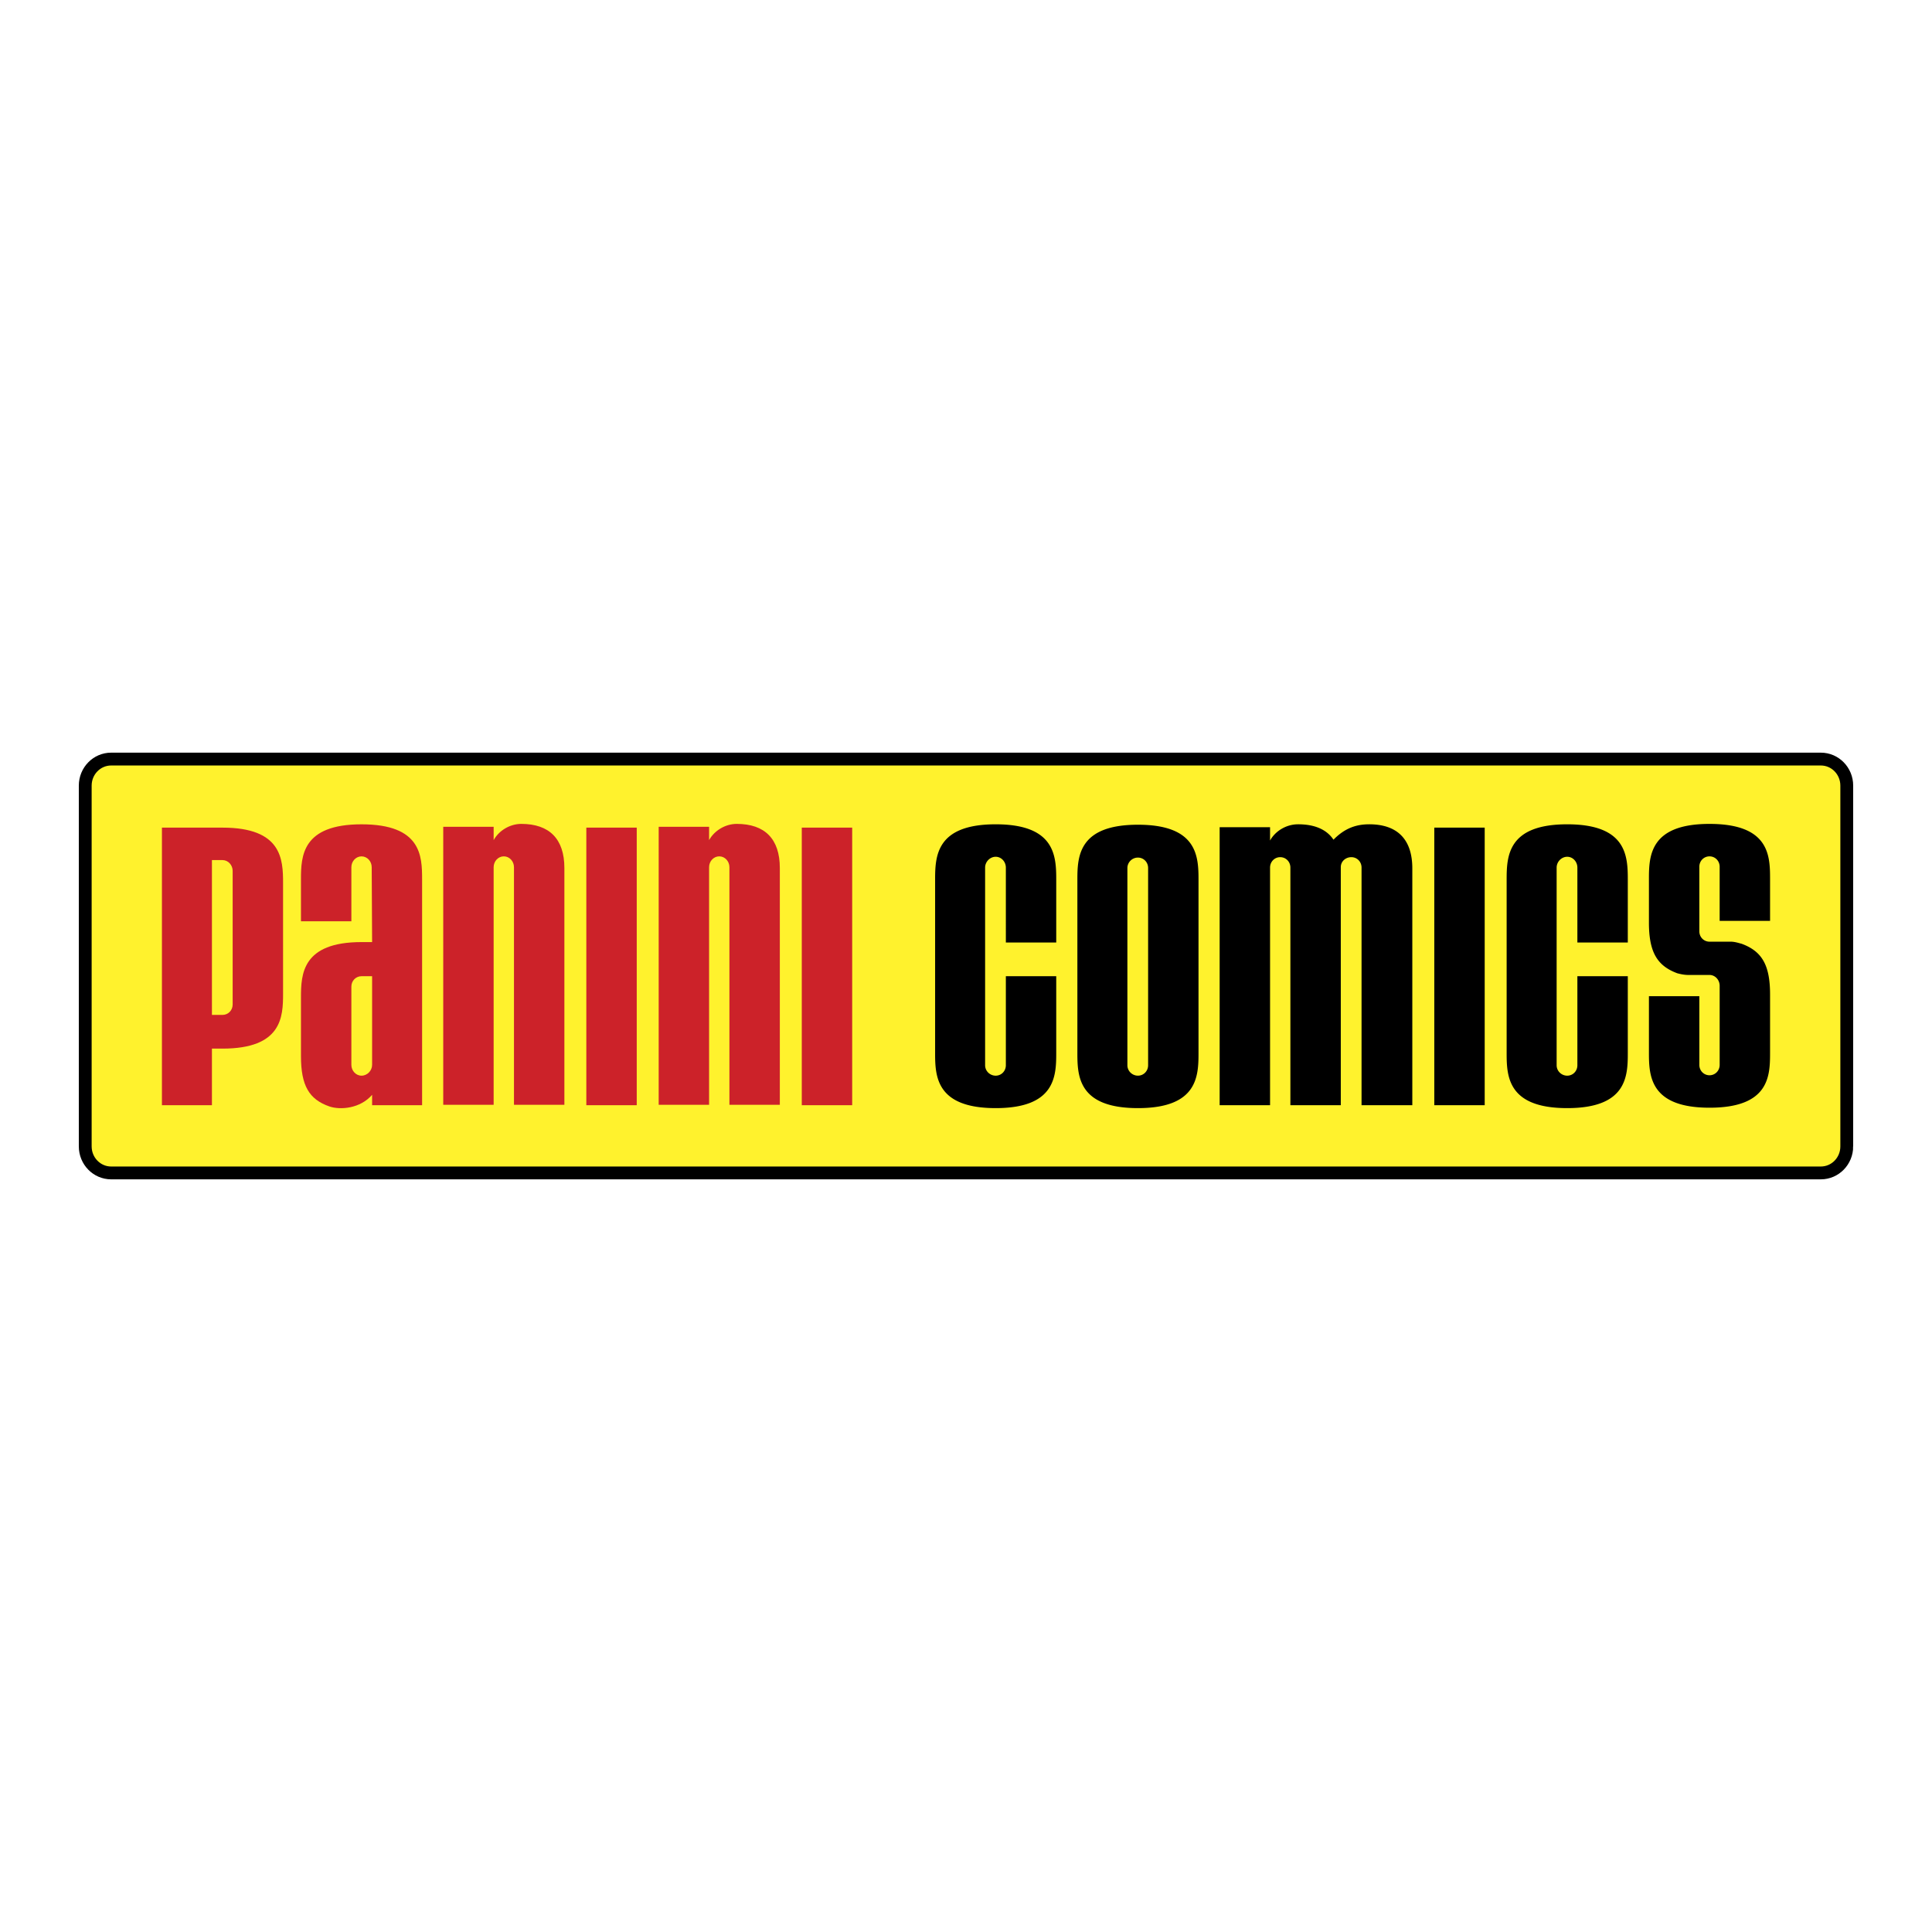
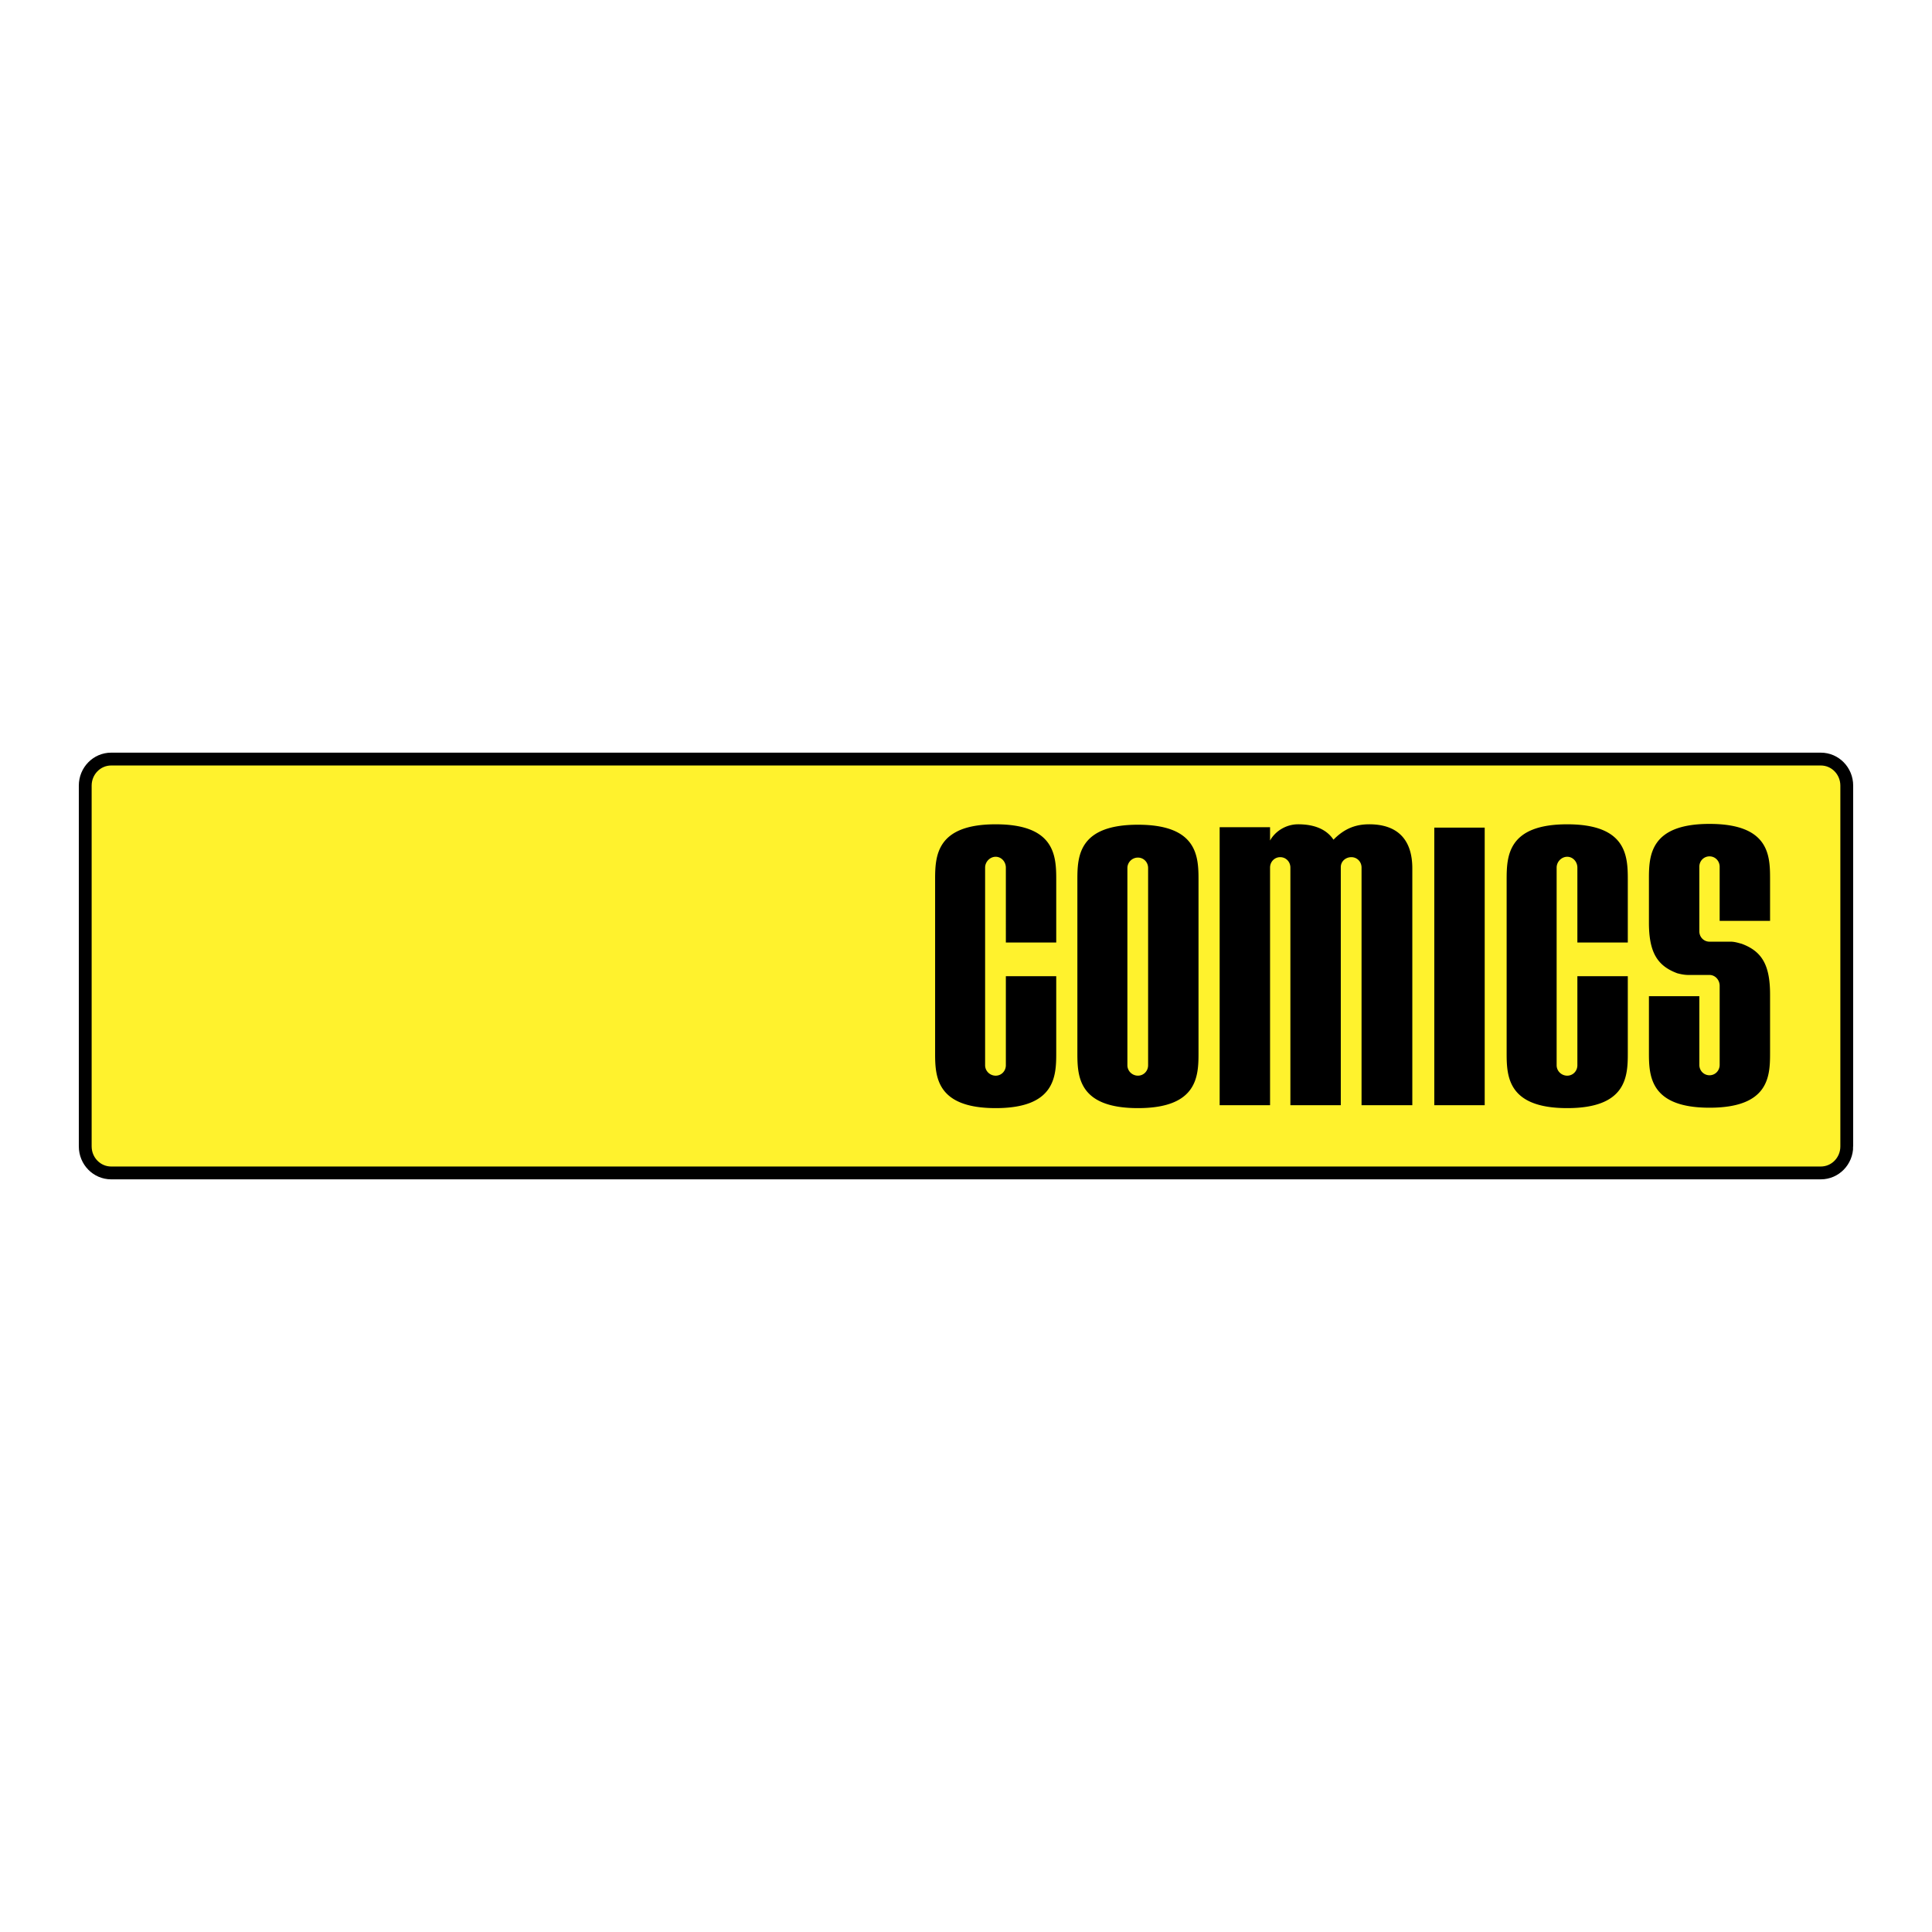
<svg xmlns="http://www.w3.org/2000/svg" width="2500" height="2500" viewBox="0 0 192.756 192.756">
  <g fill-rule="evenodd" clip-rule="evenodd">
    <path fill="#fff" d="M0 0h192.756v192.756H0V0z" />
    <path d="M184.252 114.377c0 1.462-1.156 2.646-2.586 2.646H11.09c-1.428 0-2.586-1.185-2.586-2.646V78.38c0-1.462 1.158-2.647 2.586-2.647h170.576c1.43 0 2.586 1.186 2.586 2.647v35.997z" fill="#fff22d" stroke="#000" stroke-width="1.28" stroke-miterlimit="2.613" />
-     <path d="M22.199 104.62h-1.054v5.646h-4.989V82.573h6.043c5.921 0 6.043 3.156 6.043 5.522V99.14c.001 2.324-.121 5.48-6.043 5.48zm1.014-17.729c0-.581-.446-1.08-1.014-1.08h-1.054v15.446h1.054c.568 0 1.014-.456 1.014-1.039V86.891zM37.125 110.267v-1.037c-1.176 1.369-3.164 1.535-4.259 1.161-2.027-.704-2.839-2.075-2.839-5.022v-5.854c0-2.326.122-5.523 6.043-5.523h1.055l-.04-7.473c0-.581-.447-1.079-1.015-1.079s-1.014.498-1.014 1.079v5.397h-5.029v-4.193c0-2.325.122-5.481 6.043-5.481 5.962 0 6.043 3.156 6.043 5.481v22.545h-4.988v-.001zm0-12.871H36.07c-.567 0-1.014.456-1.014 1.038v7.807c0 .581.446 1.079 1.014 1.079s1.055-.498 1.055-1.079v-8.845zM51.279 110.225V86.517c0-.581-.446-1.079-1.014-1.079-.568 0-1.014.498-1.014 1.079v23.708h-5.029V82.49h5.029v1.329c.527-.955 1.623-1.619 2.758-1.619 2.798 0 4.299 1.495 4.299 4.401v23.625h-5.029v-.001zM58.498 110.267V82.573h5.029v27.694h-5.029zM72.774 110.225V86.517c0-.581-.446-1.079-1.014-1.079s-1.014.498-1.014 1.079v23.708h-5.029V82.49h5.029v1.329c.527-.955 1.622-1.619 2.758-1.619 2.799 0 4.299 1.495 4.299 4.401v23.625h-5.029v-.001zM79.993 110.267V82.573h5.03v27.694h-5.03z" fill="#cc2229" />
    <path d="M99.34 110.557c-5.922 0-6.044-3.154-6.044-5.48V87.763c0-2.367.122-5.522 6.044-5.522 5.92 0 6.041 3.156 6.041 5.522v6.27h-5.027V86.56c0-.582-.447-1.08-1.014-1.08-.568 0-1.055.498-1.055 1.08v19.722c0 .58.486 1.038 1.055 1.038.566 0 1.014-.458 1.014-1.038v-8.886h5.027v7.681c0 2.325-.121 5.48-6.041 5.48zM113.533 110.557c-5.922 0-6.043-3.154-6.043-5.48V87.763c0-2.325.121-5.48 6.043-5.48s6.043 3.156 6.043 5.48v17.313c0 2.326-.121 5.481-6.043 5.481zm1.014-23.957c0-.581-.447-1.038-1.014-1.038a1.05 1.05 0 0 0-1.053 1.038v19.681c0 .58.484 1.038 1.053 1.038.566 0 1.014-.458 1.014-1.038V86.6zM135.842 110.267V86.559c0-.582-.447-1.039-1.016-1.039s-1.055.416-1.055.997v23.75h-5.029V86.559c0-.582-.445-1.039-1.016-1.039-.564 0-1.012.457-1.012 1.039v23.708h-5.029V82.531h5.029v1.329c.527-.955 1.621-1.62 2.799-1.62 1.621 0 2.838.499 3.529 1.537 1.174-1.204 2.352-1.537 3.566-1.537 2.799 0 4.299 1.495 4.299 4.401v23.625h-5.065v.001zM143.1 110.267V82.573h5.029v27.694H143.1zM156.361 110.557c-5.92 0-6.043-3.154-6.043-5.48V87.763c0-2.367.123-5.522 6.043-5.522 5.922 0 6.045 3.156 6.045 5.522v6.27h-5.031V86.56c0-.582-.445-1.08-1.014-1.08s-1.055.498-1.055 1.08v19.722c0 .58.486 1.038 1.055 1.038s1.014-.458 1.014-1.038v-8.886h5.031v7.681c0 2.325-.123 5.48-6.045 5.48zM170.557 110.516c-5.922 0-6.043-3.156-6.043-5.48V99.39h5.029v6.852c0 .581.447 1.037 1.014 1.037.568 0 1.014-.456 1.014-1.037v-7.89c0-.582-.445-1.08-1.014-1.08h-2.107c-.408 0-.771-.083-1.096-.165-2.027-.748-2.84-2.118-2.84-5.066v-4.36c0-2.325.121-5.48 6.043-5.48 5.961 0 6.043 3.155 6.043 5.48v4.193h-5.029v-5.397c0-.582-.445-1.038-1.014-1.038-.566 0-1.014.456-1.014 1.038v6.436c0 .581.447 1.038 1.014 1.038h2.107c.408 0 .771.125 1.098.208 2.027.748 2.838 2.116 2.838 5.065v5.812c0 2.323-.082 5.48-6.043 5.48z" />
  </g>
</svg>